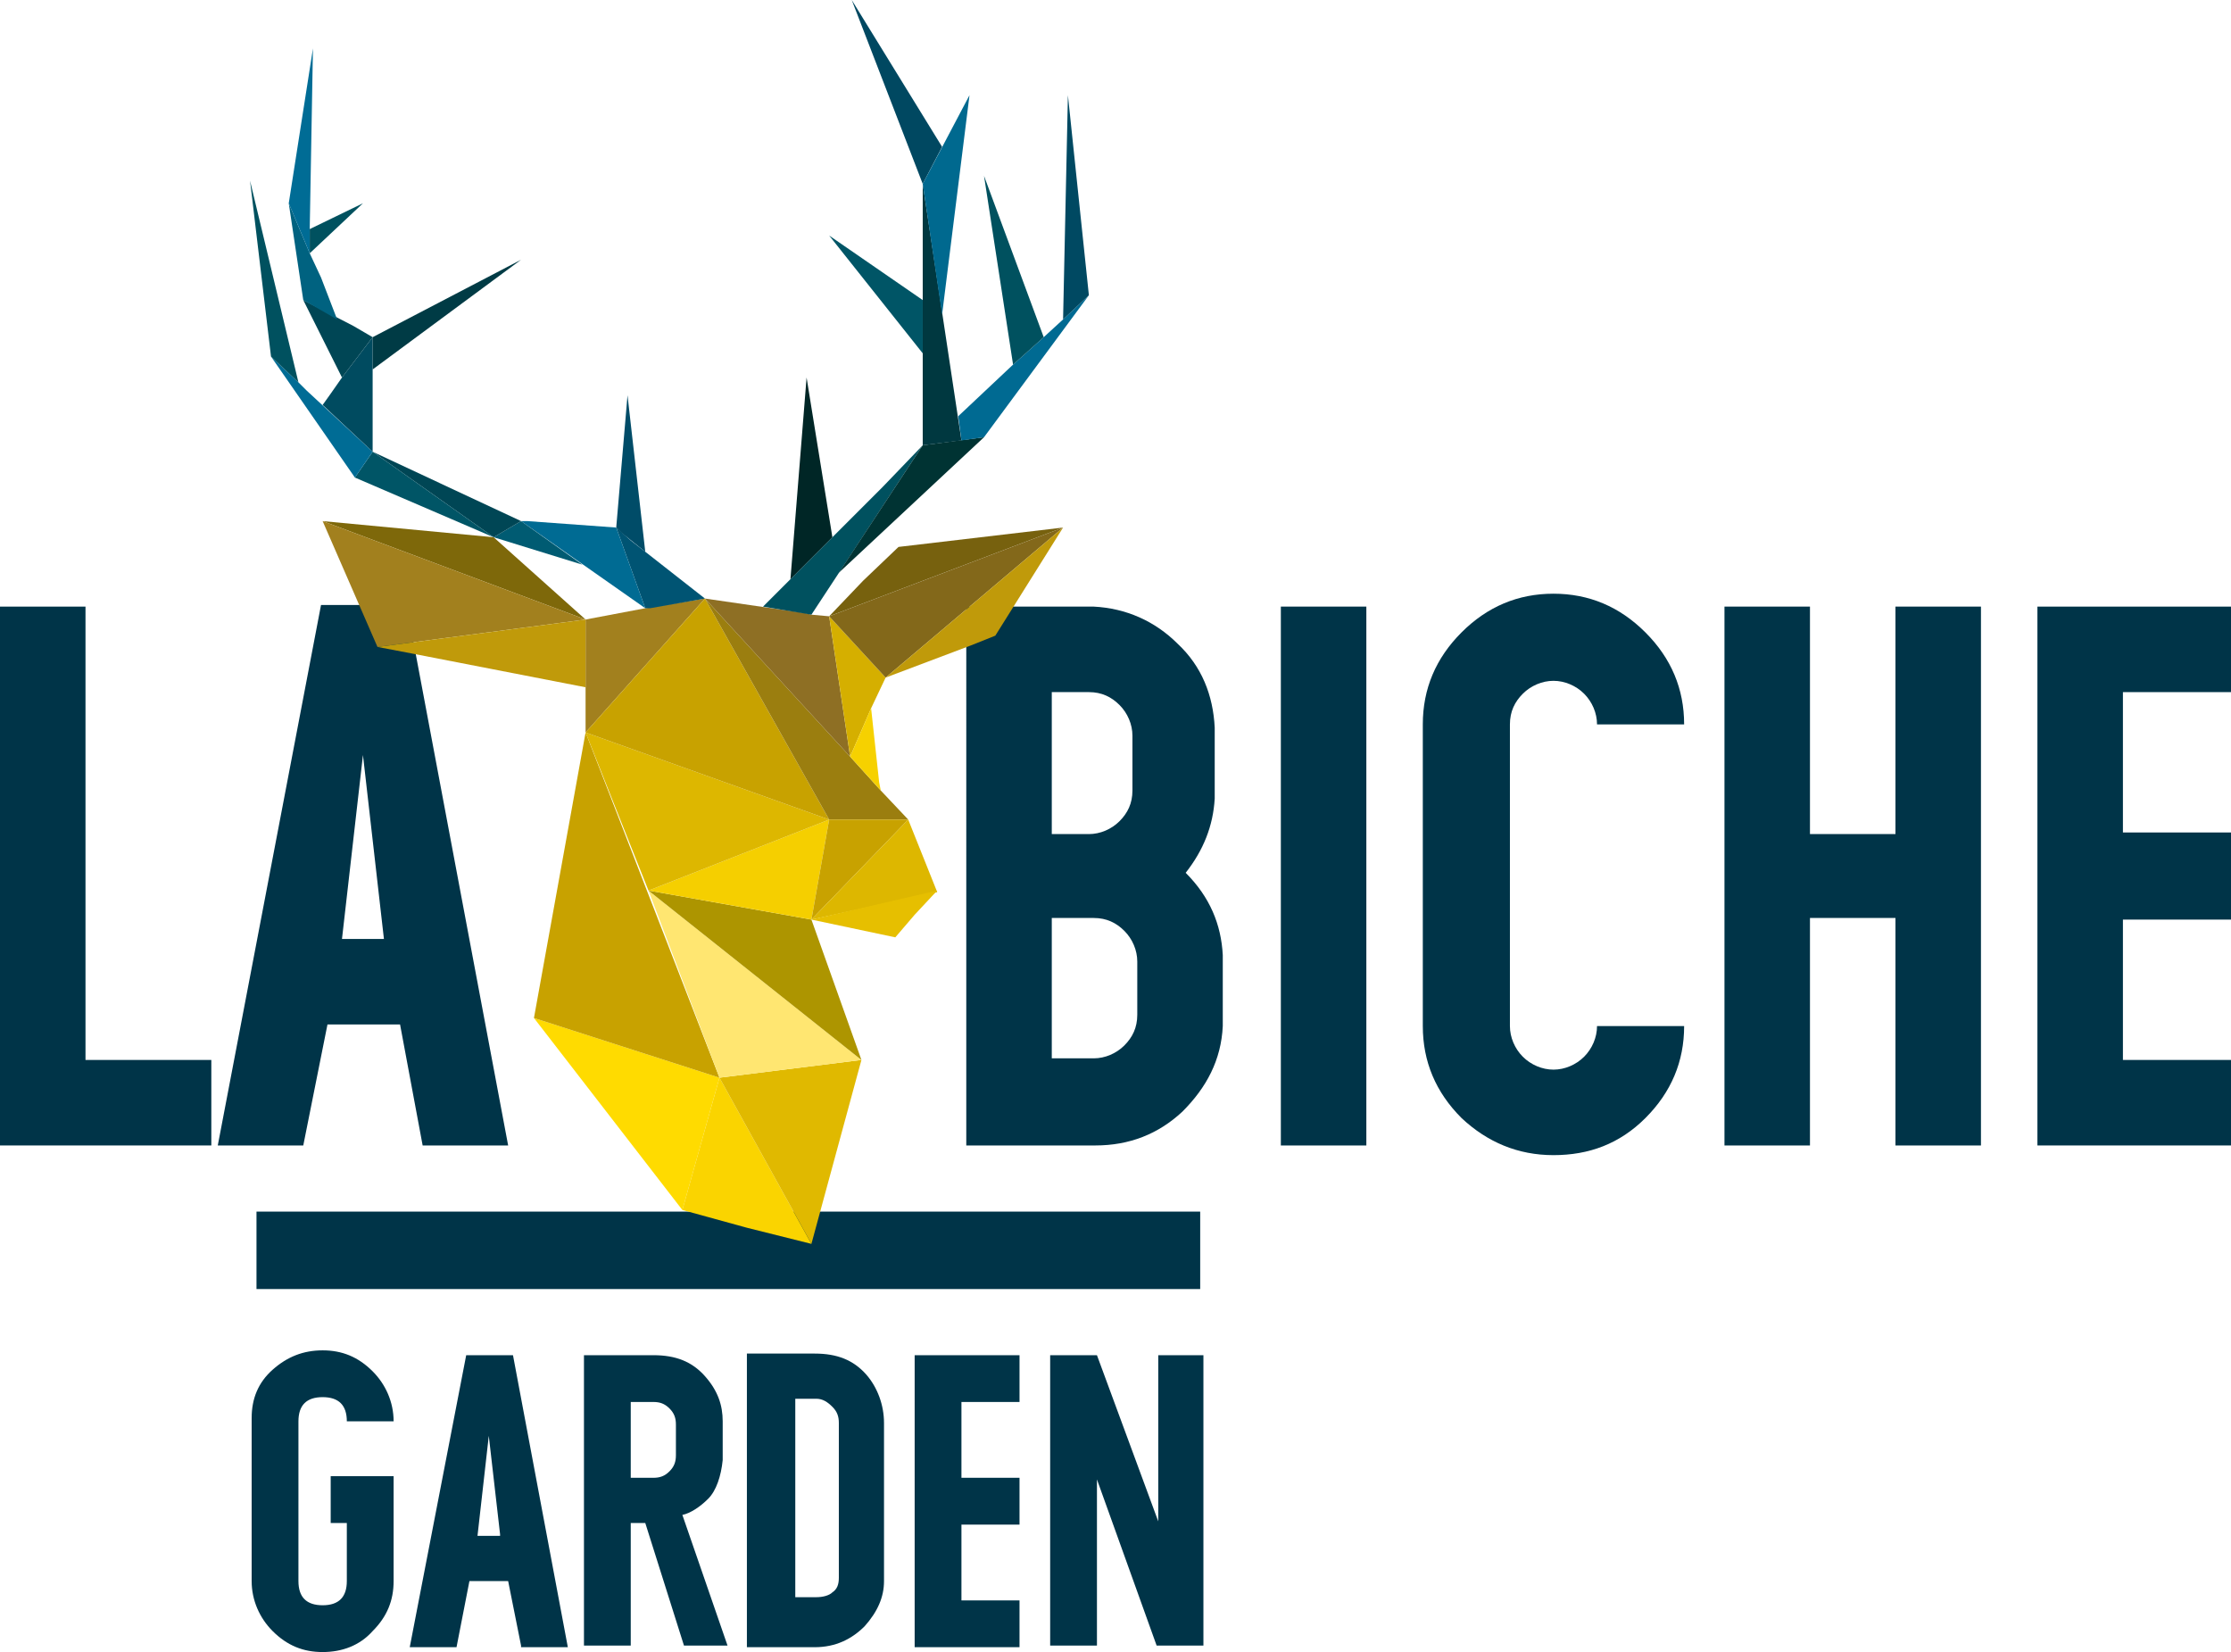
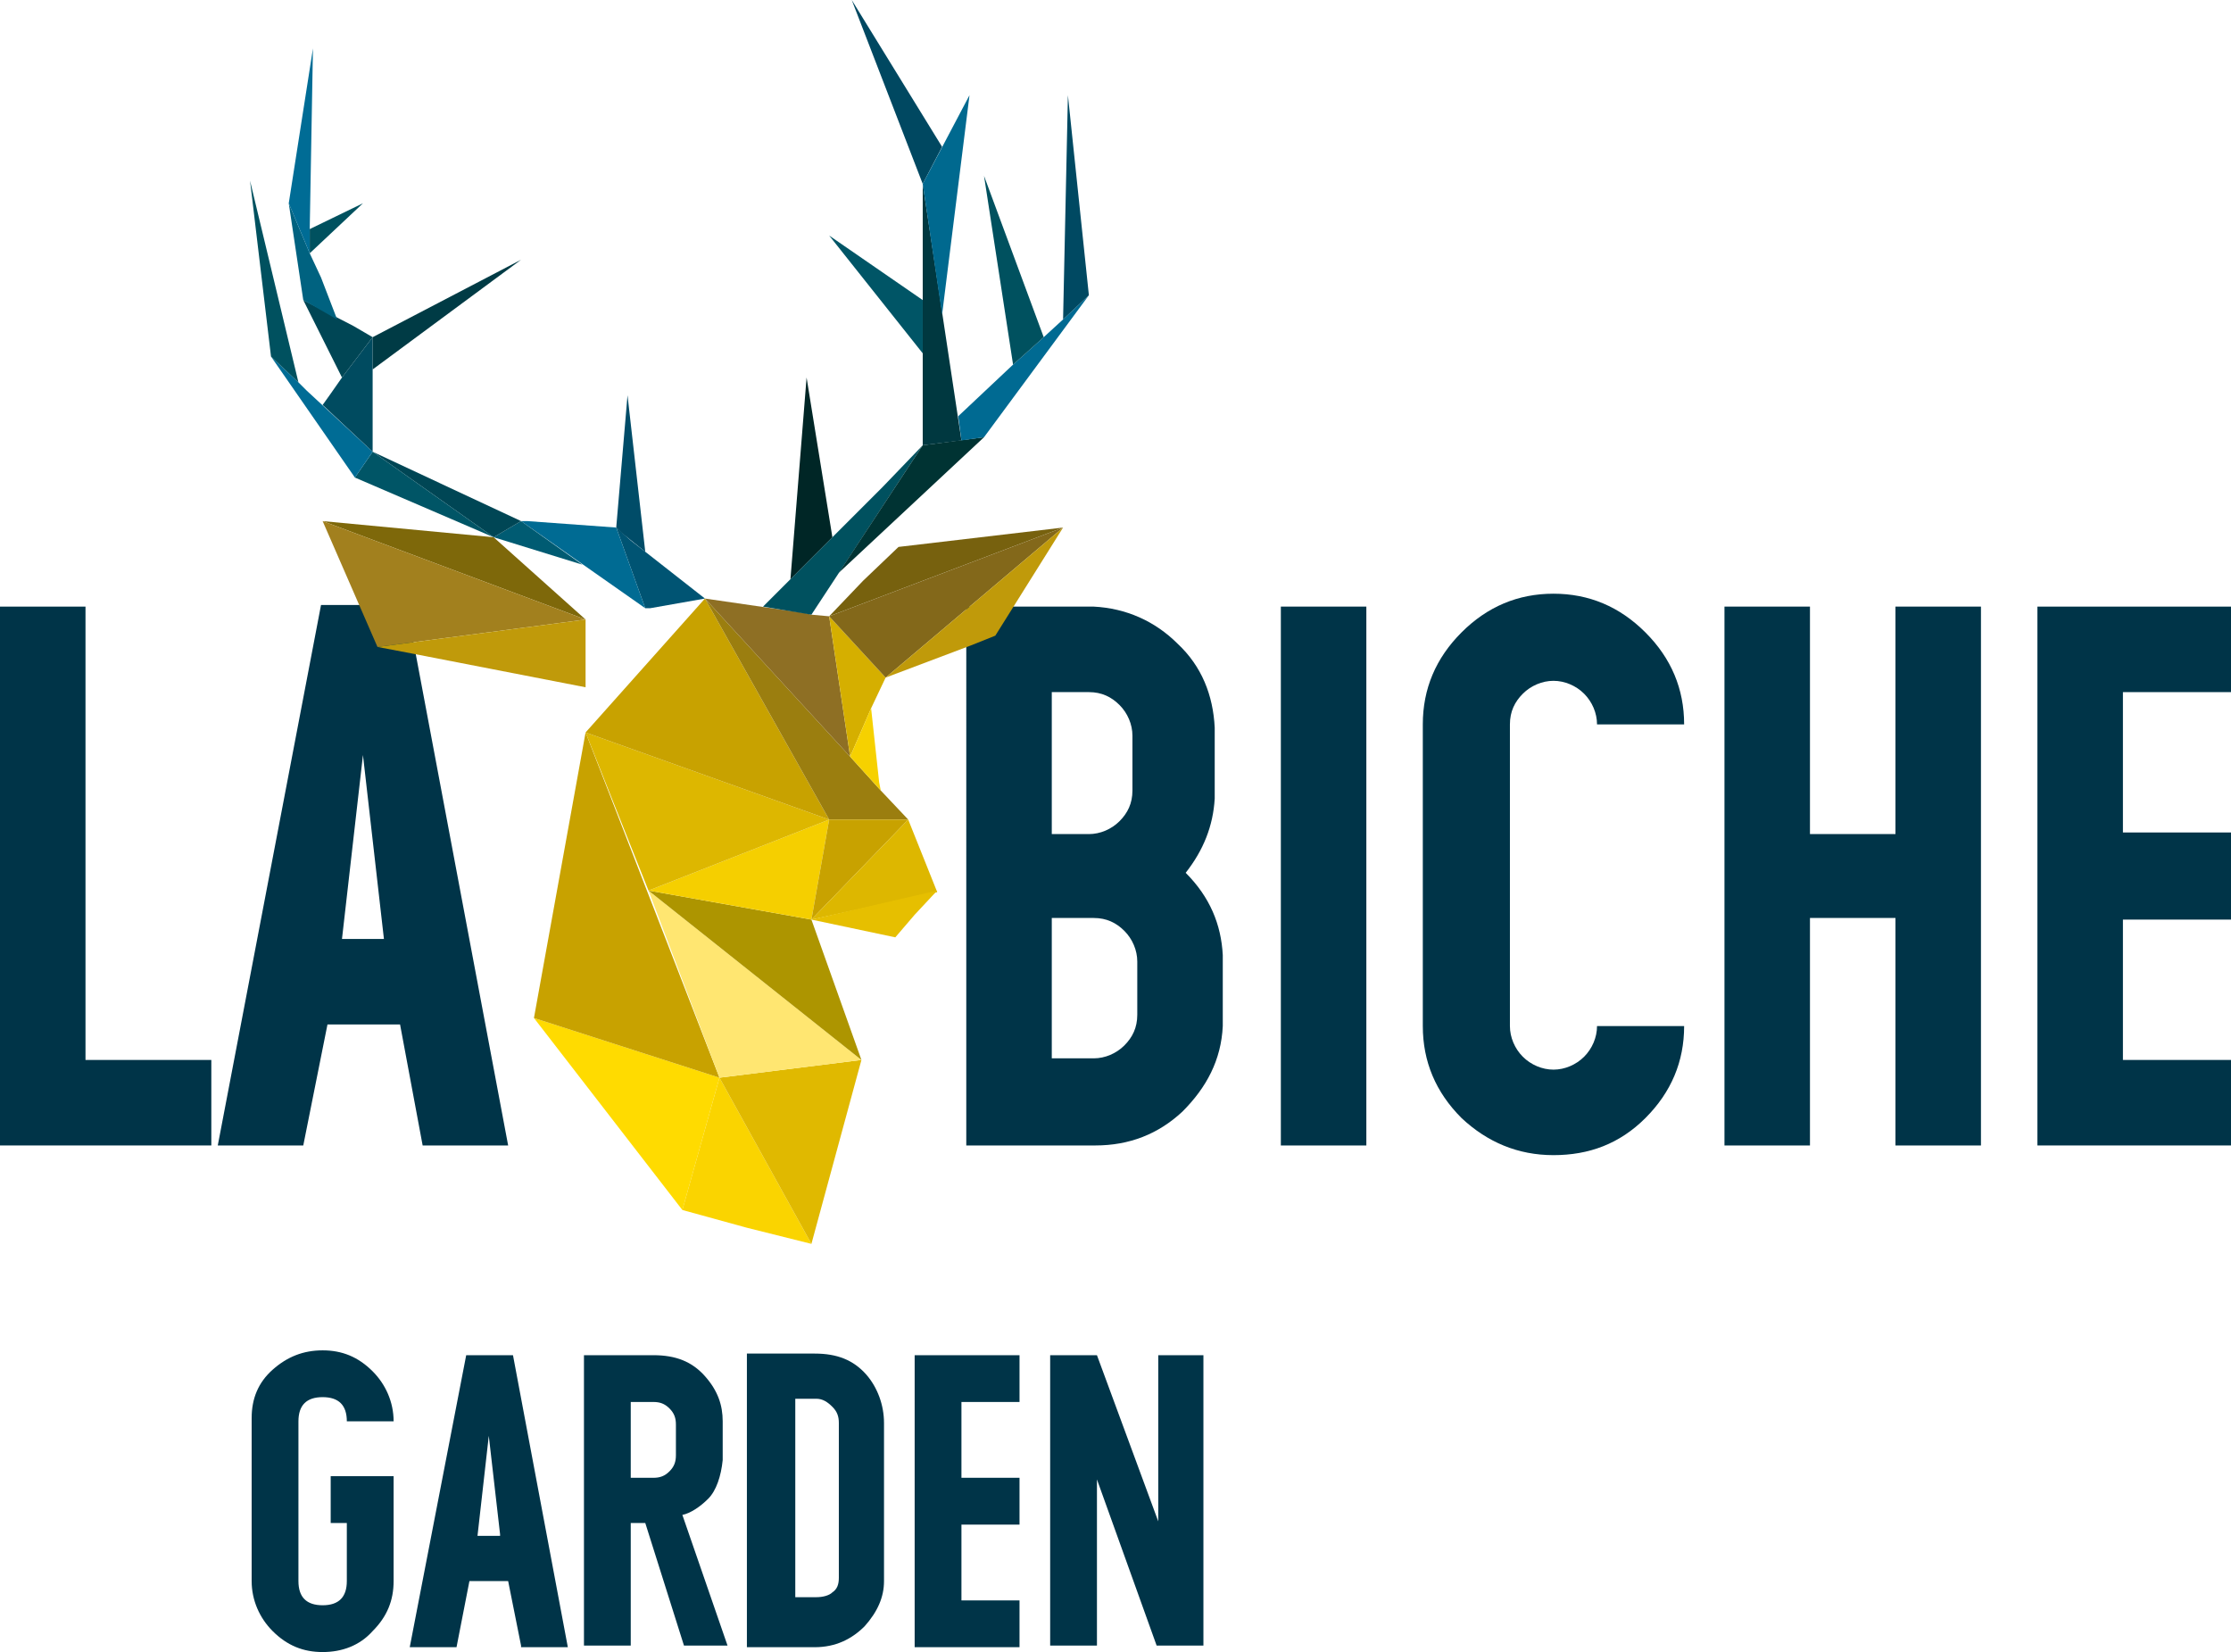
<svg xmlns="http://www.w3.org/2000/svg" version="1.1" id="Calque_1" x="0px" y="0px" viewBox="0 0 138.3 102.4" style="enable-background:new 0 0 138.3 102.4;" xml:space="preserve">
  <style type="text/css">
	.st0{fill:#003448;}
	.st1{fill:#FFDB00;}
	.st2{fill:#C8A200;}
	.st3{fill:#FAD400;}
	.st4{fill:#E0B900;}
	.st5{fill:#FFE671;}
	.st6{fill:#AD9500;}
	.st7{fill:#A2801E;}
	.st8{fill:#F5CF00;}
	.st9{fill:#DDB700;}
	.st10{fill:#9B7E0F;}
	.st11{fill:#8E6F24;}
	.st12{fill:#E6BF00;}
	.st13{fill:#D5AF00;}
	.st14{fill:#F6D100;}
	.st15{fill:#7E680A;}
	.st16{fill:#C09A0A;}
	.st17{fill:#77610E;}
	.st18{fill:#83681A;}
	.st19{fill:#005473;}
	.st20{fill:#006B93;}
	.st21{fill:#005B72;}
	.st22{fill:#004655;}
	.st23{fill:#005566;}
	.st24{fill:#006C95;}
	.st25{fill:#004B60;}
	.st26{fill:#003B45;}
	.st27{fill:#00515F;}
	.st28{fill:#006280;}
	.st29{fill:#004C68;}
	.st30{fill:#004861;}
	.st31{fill:#003333;}
	.st32{fill:#002626;}
	.st33{fill:#003840;}
	.st34{fill:#00698F;}
	.st35{fill:#006A92;}
	.st36{fill:#004962;}
</style>
  <g>
    <g>
      <path class="st0" d="M13.1,65.7V71H0V37.6h5.3v28.1H13.1z" />
      <path class="st0" d="M26.2,71l-1.4-7.5h-4.5L18.8,71h-5.3l6.4-33.5h5.3L31.5,71H26.2z M23.8,58.2l-1.3-11.4l-1.3,11.4H23.8z" />
      <path class="st0" d="M75.8,59.2l0,4.4c-0.1,2.1-1,3.8-2.5,5.3C71.8,70.3,70,71,67.9,71h-8V37.6l7.9,0c2,0.1,3.8,0.9,5.2,2.3    c1.5,1.4,2.2,3.2,2.3,5.2l0,4.4c-0.1,1.7-0.7,3.2-1.8,4.6C75,55.6,75.7,57.3,75.8,59.2z M65.2,51.7h2.3c0.7,0,1.4-0.3,1.9-0.8    c0.5-0.5,0.8-1.1,0.8-1.9v-3.4c0-0.7-0.3-1.4-0.8-1.9c-0.5-0.5-1.1-0.8-1.9-0.8h-2.3V51.7z M70.5,59.6c0-0.7-0.3-1.4-0.8-1.9    c-0.5-0.5-1.1-0.8-1.9-0.8h-2.6v8.7h2.6c0.7,0,1.4-0.3,1.9-0.8c0.5-0.5,0.8-1.1,0.8-1.9V59.6z" />
      <path class="st0" d="M79.4,37.6h5.3V71h-5.3V37.6z" />
      <path class="st0" d="M96.3,66.3c0.7,0,1.4-0.3,1.9-0.8s0.8-1.2,0.8-1.9h5.4c0,2.2-0.8,4.1-2.4,5.7s-3.5,2.3-5.7,2.3    c-2.2,0-4.1-0.8-5.7-2.3c-1.6-1.6-2.4-3.5-2.4-5.7V44.9c0-2.2,0.8-4.1,2.4-5.7c1.6-1.6,3.5-2.4,5.7-2.4c2.2,0,4.1,0.8,5.7,2.4    c1.6,1.6,2.4,3.5,2.4,5.7H99c0-0.7-0.3-1.4-0.8-1.9s-1.2-0.8-1.9-0.8c-0.7,0-1.4,0.3-1.9,0.8s-0.8,1.1-0.8,1.9v18.7    c0,0.7,0.3,1.4,0.8,1.9S95.6,66.3,96.3,66.3z" />
      <path class="st0" d="M122.8,37.6V71h-5.3V56.9h-5.3V71h-5.3V37.6h5.3v14.1h5.3V37.6H122.8z" />
      <path class="st0" d="M131.6,42.9v8.7h6.7V57h-6.7v8.7h6.7V71h-12V37.6h12v5.3H131.6z" />
    </g>
    <g>
      <path class="st0" d="M20.5,91.5h3.9V98c0,1.2-0.4,2.2-1.3,3.1c-0.8,0.9-1.9,1.3-3.1,1.3c-1.2,0-2.2-0.4-3.1-1.3    c-0.8-0.8-1.3-1.9-1.3-3.1V87.9c0-1.2,0.4-2.2,1.3-3s1.9-1.2,3.1-1.2c1.2,0,2.2,0.4,3.1,1.3c0.8,0.8,1.3,1.9,1.3,3.1h-2.9    c0-1-0.5-1.5-1.5-1.5c-1,0-1.5,0.5-1.5,1.5V98c0,1,0.5,1.5,1.5,1.5c1,0,1.5-0.5,1.5-1.5v-3.6h-1V91.5z" />
      <path class="st0" d="M32.3,102L31.5,98h-2.4l-0.8,4.1h-2.9L28.9,84h2.9l3.4,18.1H32.3z M31,95.1L30.3,89l-0.7,6.2H31z" />
      <path class="st0" d="M42.4,102L40,94.4h-0.9v7.6h-2.9V84h4.3c1.4,0,2.4,0.4,3.2,1.3s1.1,1.8,1.1,2.8v2.4c-0.1,1-0.4,1.9-0.9,2.4    s-1.1,0.9-1.6,1l2.8,8.1H42.4z M39.1,91.6h1.4c0.4,0,0.7-0.1,1-0.4c0.3-0.3,0.4-0.6,0.4-1v-1.9c0-0.4-0.1-0.7-0.4-1    s-0.6-0.4-1-0.4h-1.4V91.6z" />
      <path class="st0" d="M50.5,83.9c1.4,0,2.4,0.4,3.2,1.3c0.7,0.8,1.1,1.9,1.1,3V98c0,1-0.4,1.9-1.2,2.8c-0.8,0.8-1.8,1.3-3.1,1.3    h-4.2V83.9H50.5z M52,88.2c0-0.4-0.1-0.7-0.4-1s-0.6-0.5-1-0.5h-1.3v12.3h1.3c0.4,0,0.8-0.1,1-0.3c0.3-0.2,0.4-0.5,0.4-0.9V88.2z" />
      <path class="st0" d="M59.6,86.9v4.7h3.6v2.9h-3.6v4.7h3.6v2.9h-6.5V84h6.5v2.9H59.6z" />
      <path class="st0" d="M74.6,84v18h-2.9L68,91.7V102h-2.9V84H68l3.8,10.3V84H74.6z" />
    </g>
-     <rect x="15.9" y="75.1" class="st0" width="58.5" height="4.8" />
    <g>
      <polyline class="st1" points="33.1,63.1 42.3,75 44.6,66.8 33.1,63.1   " />
      <polyline class="st2" points="36.3,45.4 33.1,63.1 33.1,63.1 44.6,66.8 36.3,45.4   " />
      <polyline class="st3" points="44.6,66.8 44.6,66.8 42.3,75 46.3,76.1 50.3,77.1 44.6,66.8   " />
      <polyline class="st4" points="53.4,65.7 44.6,66.8 50.3,77.1 53.4,65.7   " />
      <polyline class="st5" points="40.2,55.2 44.6,66.8 53.4,65.7 40.2,55.2   " />
      <polyline class="st6" points="40.2,55.2 53.4,65.7 50.3,57 40.2,55.2   " />
-       <polyline class="st7" points="43.7,37.1 43.7,37.1 40,37.7 40,37.7 36.3,38.4 36.3,42.6 36.3,42.6 36.3,45.4 43.7,37.1   " />
      <polyline class="st8" points="51.4,50.8 40.2,55.2 50.3,57 51.4,50.8   " />
      <polyline class="st9" points="36.3,45.4 36.3,45.4 40.2,55.2 51.4,50.8 36.3,45.4   " />
      <polyline class="st2" points="43.7,37.1 43.7,37.1 36.3,45.4 51.4,50.8 43.7,37.1   " />
      <polyline class="st10" points="43.7,37.1 51.4,50.8 56.3,50.8 54.6,49 54.6,49 52.7,46.9 43.7,37.1   " />
      <polyline class="st11" points="43.7,37.1 43.7,37.1 52.7,46.9 51.4,38.2 50.3,38.1 49.9,38 43.7,37.1   " />
      <path class="st2" d="M50.3,57L50.3,57 M56.3,50.8h-4.9L50.3,57L56.3,50.8" />
      <path class="st9" d="M50.3,57L50.3,57 M56.3,50.8L56.3,50.8l-6,6.2l7.8-1.7L56.3,50.8" />
      <path class="st12" d="M50.3,57L50.3,57 M58.1,55.2L50.3,57l5.2,1.1l1.2-1.4L58.1,55.2 M58.1,55.2L58.1,55.2" />
      <polyline class="st13" points="51.4,38.2 52.7,46.9 54,43.9 54,43.9 54.9,42 51.4,38.2   " />
      <polyline class="st14" points="54,43.9 52.7,46.9 54.6,49 54.5,48.5 54,43.9   " />
      <polyline class="st15" points="20,32.3 20,32.3 36.3,38.4 30.6,33.3 20,32.3   " />
      <polyline class="st7" points="20,32.3 20,32.3 23.4,40.1 36.3,38.4 20,32.3   " />
      <polyline class="st16" points="36.3,38.4 36.3,38.4 23.4,40.1 25.5,40.5 36.3,42.6 36.3,38.4   " />
      <polyline class="st17" points="65.9,32.7 55.7,33.9 53.5,36 51.4,38.2 65.9,32.7   " />
      <polyline class="st18" points="65.9,32.7 65.9,32.7 51.4,38.2 54.9,42 54.9,42 65.9,32.7   " />
      <polyline class="st16" points="65.9,32.7 65.9,32.7 54.9,42 60.2,40 61.7,39.4 65.9,32.7   " />
    </g>
    <g>
      <polyline class="st19" points="38.2,32.7 40,37.7 40.3,37.7 43.7,37.1 40,34.2 40,34.2 39.1,33.5 38.2,32.7   " />
      <polyline class="st20" points="32.3,32.3 32.3,32.3 40,37.7 38.2,32.7 32.7,32.3 32.3,32.3   " />
      <polyline class="st21" points="32.3,32.3 30.6,33.3 30.6,33.3 36.1,35 32.3,32.3   " />
      <polyline class="st22" points="23.1,28 30.6,33.3 30.6,33.3 30.6,33.3 32.3,32.3 23.1,28   " />
      <polyline class="st23" points="23.1,28 22,29.6 30.6,33.3 30.6,33.3 23.1,28   " />
      <polyline class="st24" points="16.8,22.1 22,29.6 23.1,28 19,24.2 18.5,23.7 18.5,23.7 18.5,23.7 16.8,22.1   " />
      <polyline class="st25" points="23.1,20.9 21.2,23.4 21.2,23.4 20.5,24.4 20,25.1 23.1,28 23.1,20.9   " />
      <polyline class="st26" points="32.3,16.1 23.1,20.9 23.1,22.9 32.3,16.1   " />
      <polyline class="st27" points="15.5,11.2 16.8,22.1 18.5,23.7 18.5,23.7 15.5,11.2   " />
      <polyline class="st22" points="18.8,18.6 21.2,23.4 23.1,20.9 21.9,20.2 18.8,18.6   " />
      <polyline class="st28" points="17.9,12.6 18.8,18.6 18.8,18.6 20.9,19.8 19.9,17.2 19.2,15.7 17.9,12.6   " />
      <polyline class="st24" points="19.4,3 17.9,12.6 19.2,15.7 19.2,15.7 19.2,14.2 19.2,14.2 19.4,3   " />
      <polyline class="st27" points="22.5,12.6 22.5,12.6 19.2,14.2 19.2,14.2 19.2,15.7 22.5,12.6   " />
      <polyline class="st29" points="38.9,24.5 38.9,24.5 38.2,32.7 38.5,33 40,34.2 38.9,24.5   " />
    </g>
    <g>
      <polyline class="st30" points="52.8,0 57.2,11.4 58.4,9.1 52.8,0   " />
      <polyline class="st27" points="57.2,27.6 54.7,30.2 51.6,33.3 51.6,33.3 51.6,33.3 49.3,35.6 49.1,35.9 50.2,34.7 47.3,37.6     50.3,38.1 57.2,27.6   " />
      <polyline class="st31" points="61,27.1 57.2,27.6 52,35.5 52,35.5 52,35.5 61,27.1   " />
      <polyline class="st32" points="50,23.4 49,35.9 49.3,35.6 51.6,33.3 51.6,33.3 50,23.4   " />
      <polyline class="st33" points="57.2,11.4 57.2,18.6 57.2,21.9 57.2,27.6 59.6,27.3 57.2,11.4   " />
      <polyline class="st23" points="51.4,14.6 51.4,14.6 57.2,21.9 57.2,18.6 51.4,14.6   " />
      <polyline class="st34" points="60.1,5.9 57.2,11.4 58.4,19.5 60.1,5.9   " />
      <polyline class="st35" points="67.5,18.3 65.9,19.8 64.7,20.9 64.7,20.9 62.8,22.6 59.4,25.8 59.6,27.3 61,27.1 67.5,18.3   " />
      <polyline class="st36" points="66.2,5.9 66.2,5.9 65.9,19.8 65.9,19.8 67.5,18.3 66.2,5.9   " />
      <polyline class="st27" points="61,10.9 62.8,22.6 64.7,20.9 64.7,20.9 61,10.9   " />
    </g>
  </g>
</svg>